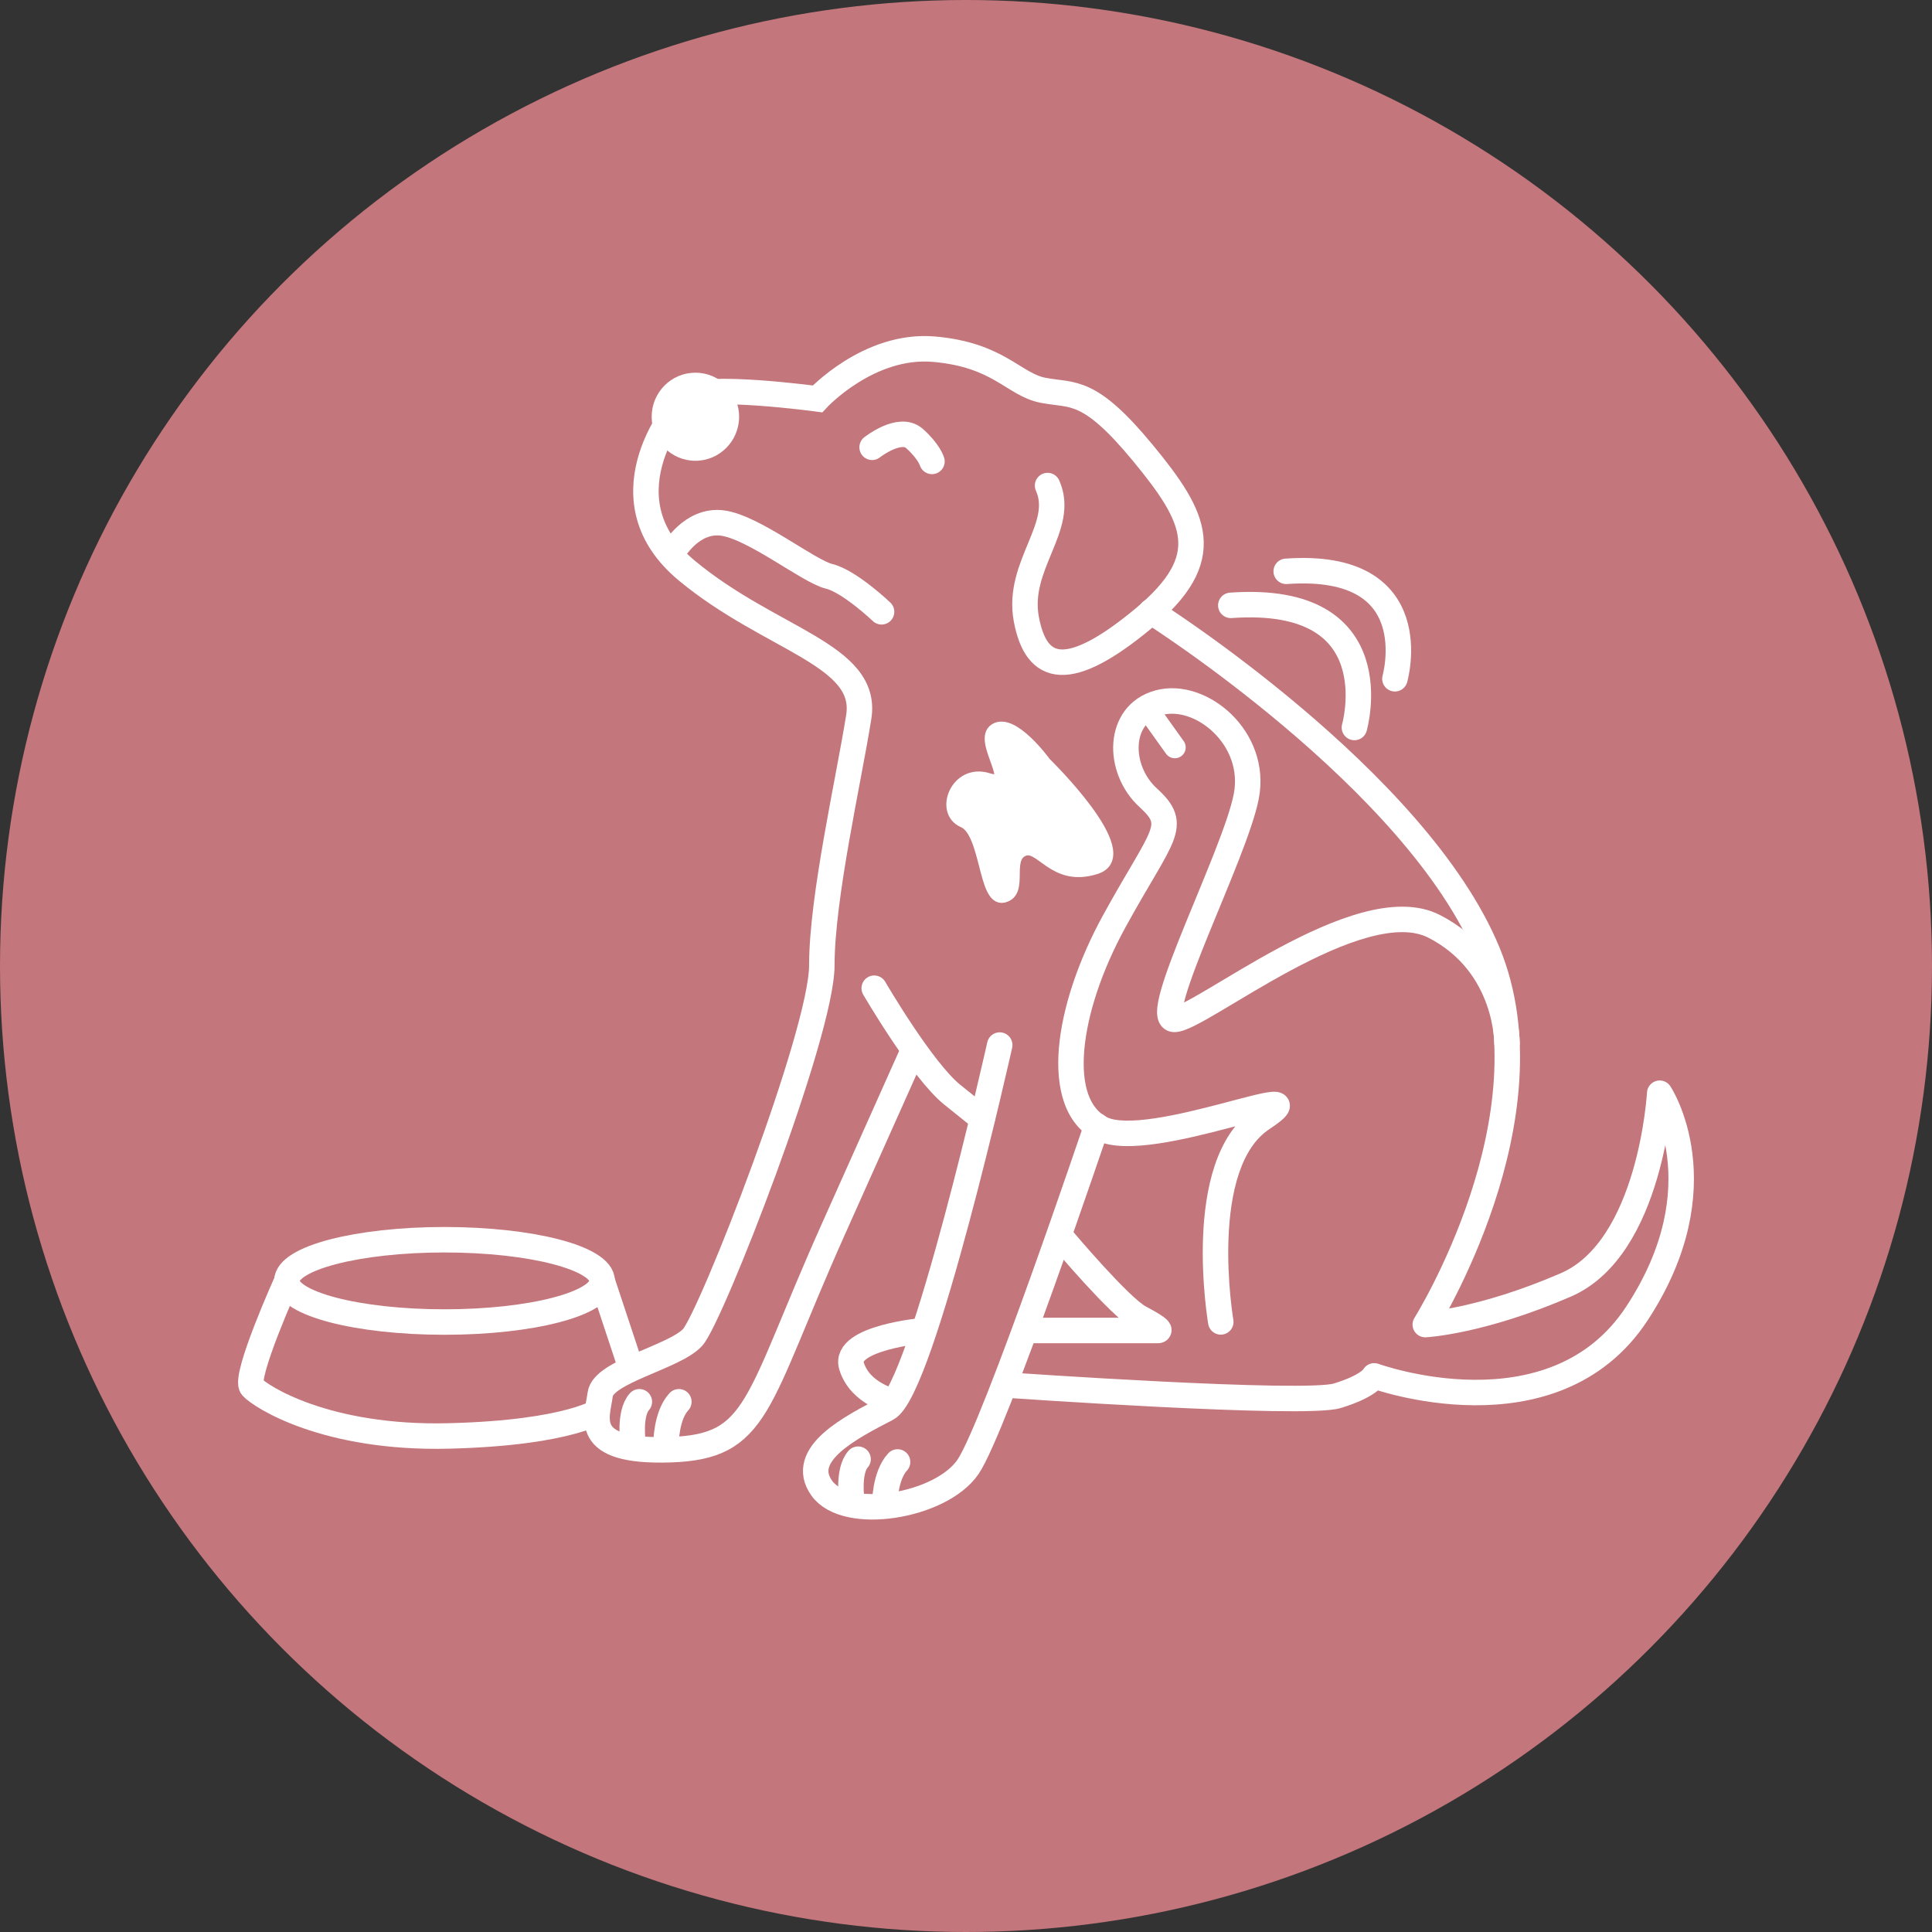
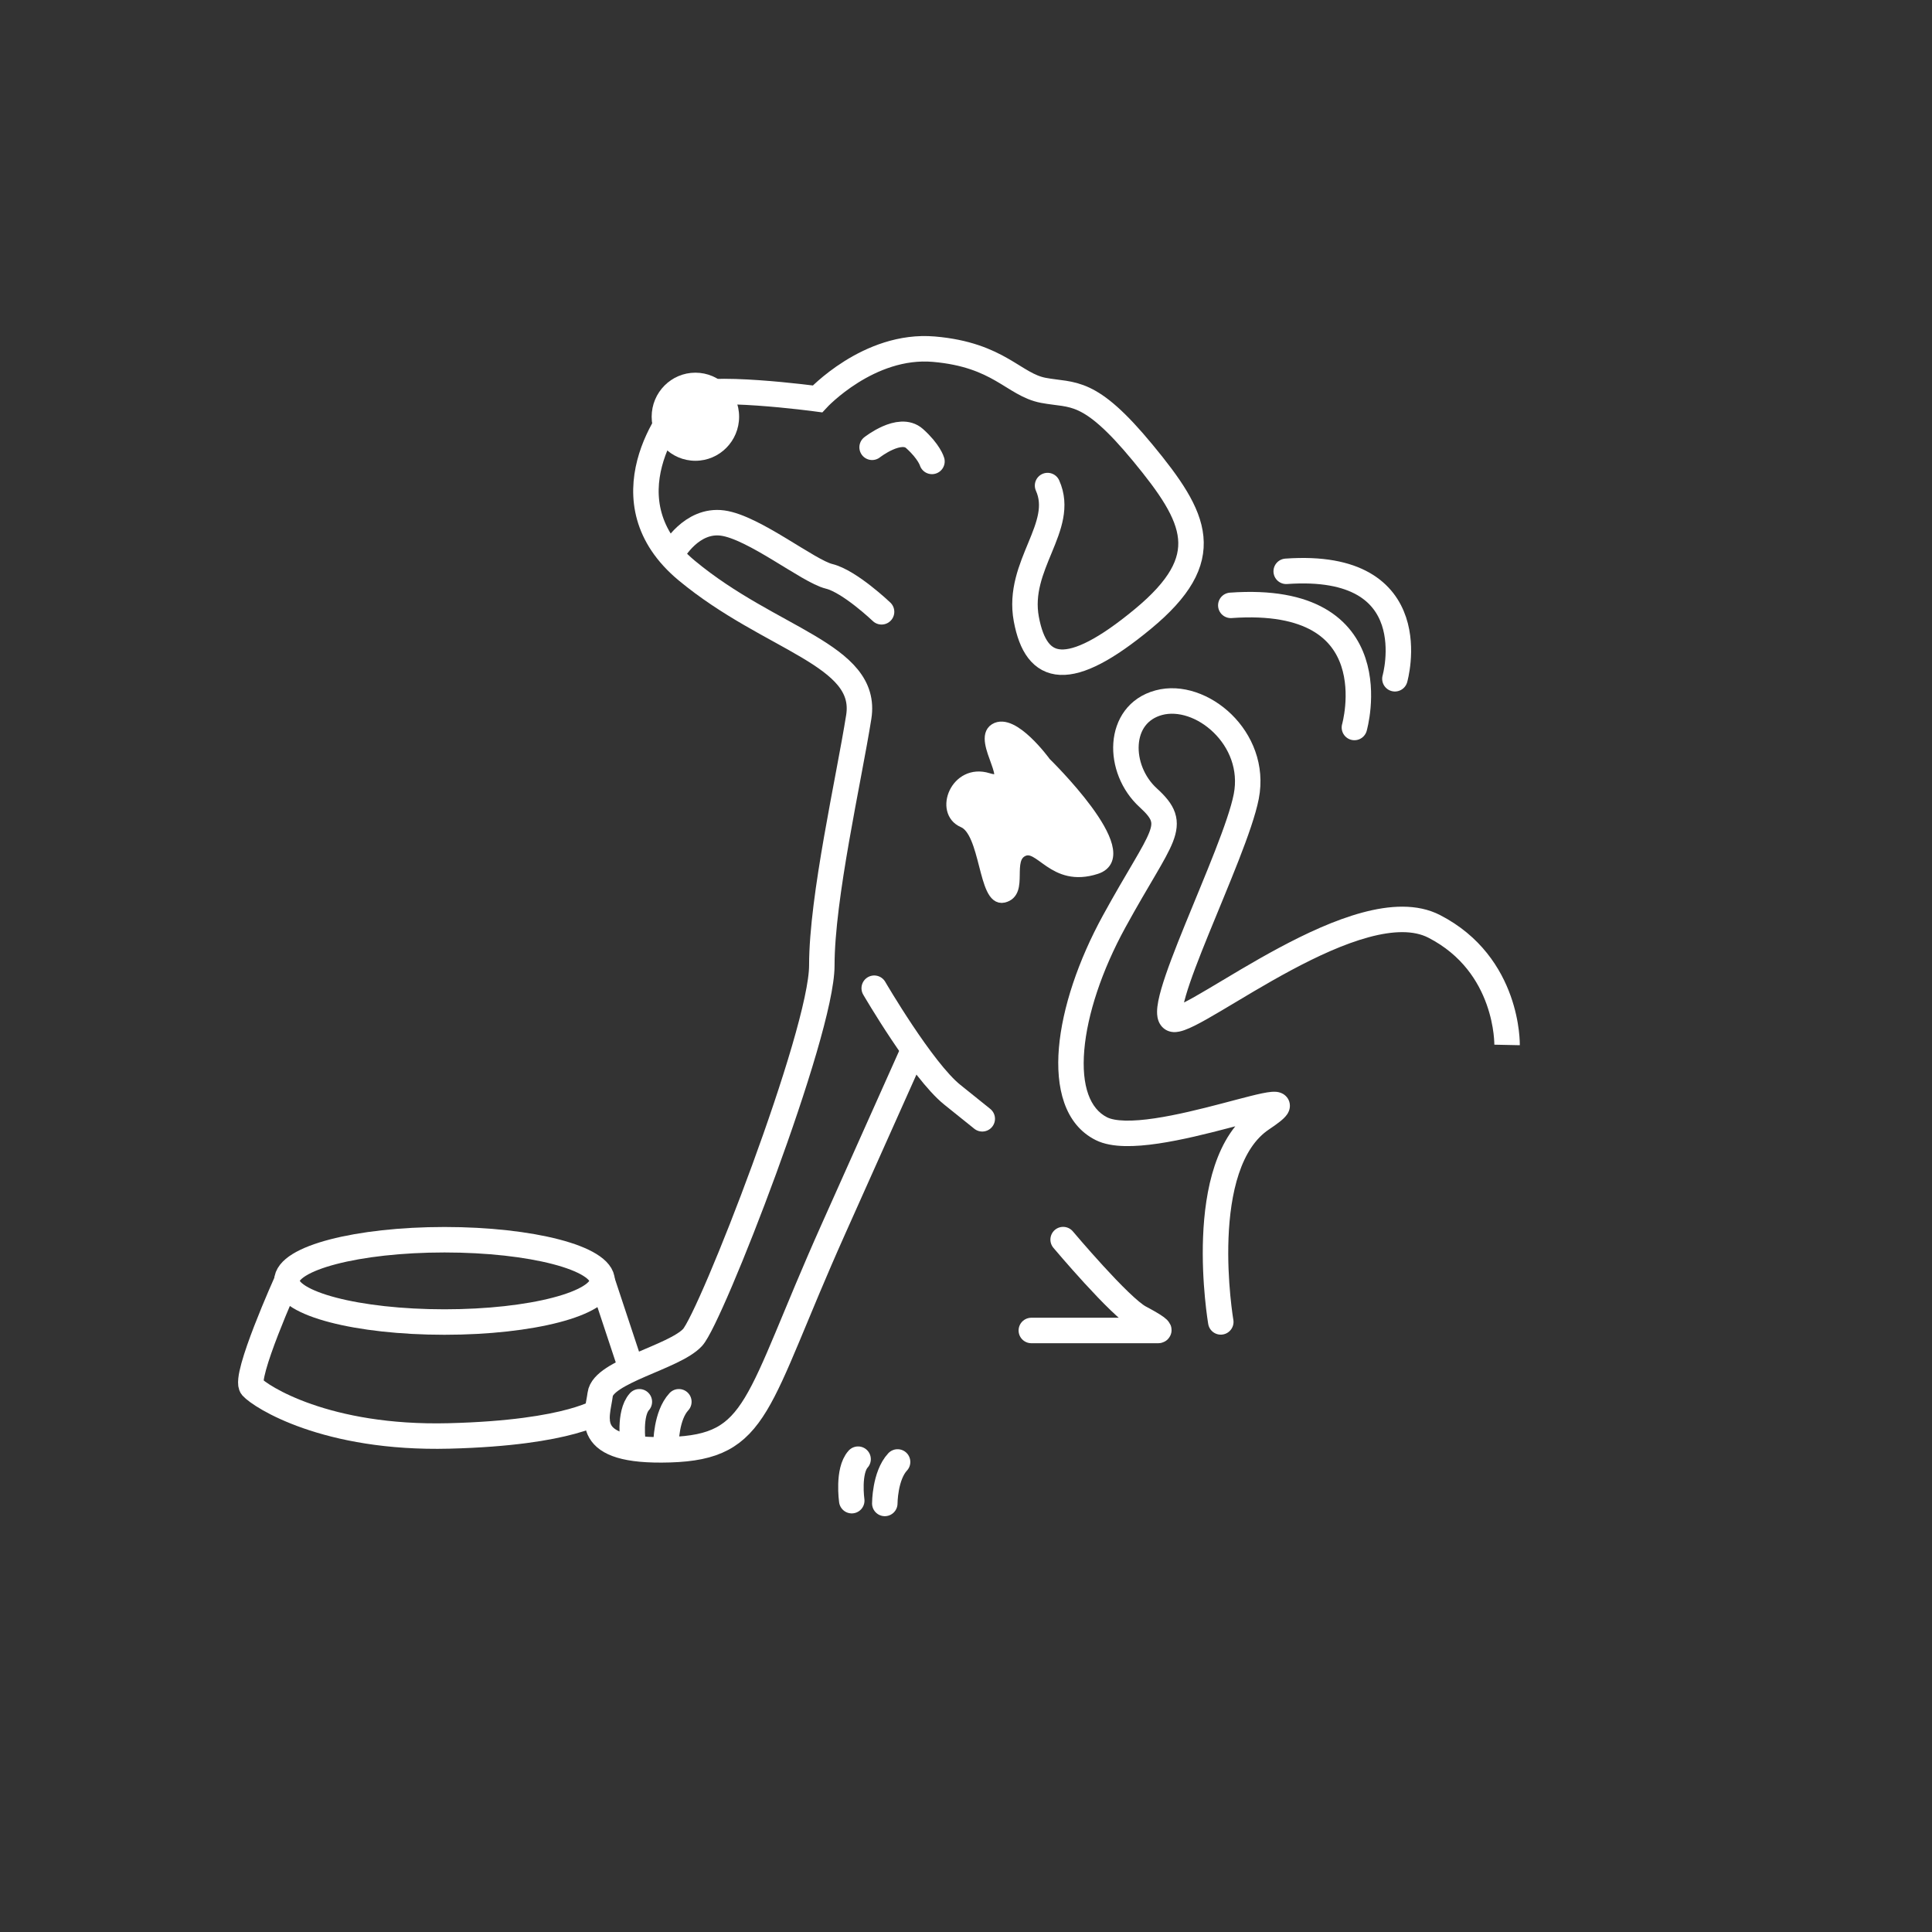
<svg xmlns="http://www.w3.org/2000/svg" width="986" height="986" viewBox="0 0 986 986" fill="none">
  <rect x="0" y="0" width="986" height="986" fill="#333333" stroke="none" />
-   <circle cx="493" cy="493" r="493" fill="#C3767B" />
  <path d="M534.625 247.805C544.051 268.809 518.67 288.394 523.78 315.926C528.891 343.459 545.527 347.092 583.23 315.926C620.932 284.761 610.768 264.495 583.23 231.116C555.691 197.736 547.685 202.107 532.468 199.212C517.251 196.317 509.983 181.103 476.653 178.208C443.322 175.313 417.203 203.583 417.203 203.583C417.203 203.583 358.492 195.636 350.543 202.845C342.594 210.055 307.787 255.753 350.543 291.232C393.299 326.712 443.322 333.978 438.269 365.882C433.215 397.785 419.418 457.902 419.418 492.701C419.418 527.499 362.864 672.427 353.439 682.588C344.013 692.75 307.787 699.959 306.311 711.597C304.835 723.234 296.147 741.286 341.856 739.867C387.564 738.448 385.349 716.649 425.209 627.524L465.069 538.399" stroke="white" stroke-width="13" stroke-miterlimit="10" stroke-linecap="round" />
-   <path d="M510.209 533.346C510.209 533.346 470.804 709.44 452.691 718.863C434.578 728.286 407.039 742.081 419.361 759.452C431.682 776.823 480.229 768.875 494.027 748.609C507.825 728.343 559.743 574.507 559.743 574.507" stroke="white" stroke-width="13" stroke-miterlimit="10" stroke-linecap="round" />
  <path d="M446.161 504.337C446.161 504.337 470.633 546.345 485.964 558.664L501.294 570.983" stroke="white" stroke-width="13" stroke-miterlimit="10" stroke-linecap="round" />
  <path d="M542.574 632.633C542.574 632.633 571.589 667.148 581.696 672.484C594.017 679.012 591.121 679.012 591.121 679.012H526.339" stroke="white" stroke-width="13" stroke-miterlimit="10" stroke-linecap="round" />
-   <path d="M471.655 679.011C471.655 679.011 430.205 682.645 434.577 697.12C438.95 711.596 456.211 715.343 456.211 715.343" stroke="white" stroke-width="13" stroke-miterlimit="10" />
-   <path d="M514.554 706.921C514.554 706.921 665.788 717.444 682.481 712.335C699.175 707.226 701.332 702.173 701.332 702.173C701.332 702.173 792.692 735.496 835.448 670.27C878.204 605.044 847.031 557.927 847.031 557.927C847.031 557.927 842.659 636.891 799.165 655.737C755.671 674.584 727.395 676.003 727.395 676.003C727.395 676.003 793.828 570.018 759.305 486.116C722.909 397.729 587.431 312.123 587.431 312.123" stroke="white" stroke-width="13" stroke-linecap="round" stroke-linejoin="round" />
  <path d="M616.626 675.74C617.233 679.278 620.593 681.654 624.131 681.047C627.669 680.44 630.046 677.08 629.439 673.542L616.626 675.74ZM623.032 674.641C629.439 673.542 629.439 673.543 629.439 673.544C629.439 673.544 629.439 673.544 629.439 673.544C629.439 673.544 629.439 673.542 629.438 673.539C629.437 673.533 629.435 673.523 629.433 673.507C629.428 673.477 629.419 673.427 629.408 673.359C629.386 673.222 629.352 673.012 629.308 672.732C629.221 672.173 629.096 671.335 628.947 670.252C628.648 668.086 628.256 664.945 627.891 661.096C627.159 653.381 626.543 642.904 626.979 631.773C627.417 620.598 628.906 609.037 632.241 599.03C635.585 588.995 640.585 581.102 647.648 576.391L644.041 570.983L640.434 565.576C630.094 572.473 623.766 583.342 619.908 594.92C616.04 606.525 614.453 619.427 613.989 631.264C613.524 643.145 614.182 654.23 614.949 662.323C615.334 666.378 615.748 669.703 616.068 672.026C616.228 673.188 616.365 674.101 616.463 674.731C616.512 675.046 616.551 675.291 616.579 675.46C616.593 675.545 616.604 675.611 616.612 675.658C616.616 675.681 616.619 675.7 616.621 675.713C616.622 675.72 616.623 675.726 616.624 675.73C616.625 675.732 616.625 675.735 616.625 675.736C616.625 675.738 616.626 675.74 623.032 674.641ZM644.041 570.983L647.648 576.391C649.895 574.891 651.744 573.576 653.178 572.433C654.458 571.413 655.934 570.129 656.917 568.668C657.366 568.002 658.34 566.402 658.302 564.215C658.252 561.332 656.544 559.268 654.737 558.237C653.314 557.426 651.907 557.259 651.203 557.204C650.367 557.139 649.547 557.173 648.842 557.233C646.178 557.457 642.393 558.31 638.34 559.319C634.158 560.36 629.089 561.726 623.718 563.135C612.837 565.988 600.413 569.096 589.248 570.748C583.67 571.574 578.586 572.007 574.285 571.905C569.881 571.8 566.853 571.141 565.013 570.221L562.107 576.035L559.2 581.85C563.521 584.009 568.762 584.777 573.976 584.901C579.291 585.028 585.174 584.492 591.151 583.608C603.098 581.84 616.143 578.561 627.016 575.709C632.522 574.265 637.402 572.949 641.48 571.934C645.686 570.887 648.474 570.31 649.934 570.187C650.261 570.159 650.319 570.174 650.196 570.165C650.126 570.159 649.927 570.141 649.643 570.072C649.373 570.007 648.877 569.861 648.296 569.529C646.861 568.711 645.347 566.941 645.304 564.44C645.273 562.637 646.066 561.509 646.132 561.41C646.35 561.087 646.26 561.323 645.077 562.265C644.048 563.085 642.538 564.173 640.434 565.576L644.041 570.983ZM562.107 576.035L565.013 570.221C556.47 565.951 551.788 554.569 553.366 535.917C554.902 517.766 562.318 495.272 574.336 473.345L568.636 470.221L562.937 467.097C550.312 490.129 542.142 514.383 540.413 534.821C538.726 554.756 543.101 573.802 559.2 581.85L562.107 576.035ZM568.636 470.221L574.336 473.345C580.442 462.206 585.546 453.652 589.601 446.726C593.566 439.953 596.751 434.376 598.602 429.643C600.522 424.732 601.377 419.828 599.649 414.729C598.043 409.989 594.513 406.104 590.388 402.346L586.011 407.152L581.634 411.957C585.487 415.466 586.855 417.478 587.337 418.901C587.697 419.965 587.832 421.489 586.495 424.909C585.088 428.506 582.478 433.162 578.382 440.158C574.375 447.002 569.153 455.755 562.937 467.097L568.636 470.221ZM586.011 407.152L590.388 402.346C583.877 396.416 580.638 387.663 581.161 380.052C581.665 372.724 585.498 366.942 593.099 364.891L591.405 358.616L589.712 352.34C575.85 356.08 569.008 367.299 568.192 379.159C567.395 390.735 572.19 403.355 581.634 411.957L586.011 407.152ZM591.405 358.616L593.099 364.891C600.991 362.762 611.329 365.998 619.403 373.871C627.299 381.57 632.066 392.847 629.655 405.228L636.035 406.471L642.415 407.713C645.796 390.349 638.979 374.802 628.479 364.563C618.156 354.498 603.283 348.679 589.712 352.34L591.405 358.616ZM636.035 406.471L629.655 405.228C628.334 412.013 624.754 422.285 620.054 434.328C615.39 446.278 609.876 459.35 604.818 471.78C599.822 484.058 595.247 495.769 592.711 504.52C591.473 508.791 590.54 512.943 590.509 516.293C590.494 517.911 590.668 520.162 591.793 522.248C593.18 524.818 595.707 526.535 598.794 526.721L599.184 520.233L599.575 513.745C601.129 513.838 602.557 514.819 603.234 516.073C603.649 516.844 603.501 517.201 603.509 516.413C603.522 514.952 604.007 512.244 605.197 508.139C607.516 500.138 611.833 489.032 616.859 476.68C621.823 464.48 627.46 451.109 632.164 439.055C636.833 427.094 640.84 415.801 642.415 407.713L636.035 406.471ZM599.184 520.233L598.794 526.721C600.896 526.848 602.943 526.261 604.429 525.74C606.077 525.162 607.881 524.349 609.746 523.42C613.48 521.56 618.034 518.94 623.054 515.969C633.227 509.947 645.658 502.282 658.942 495.166C672.236 488.045 685.98 481.703 698.543 478.307C711.282 474.862 721.609 474.775 728.966 478.556L731.937 472.775L734.909 466.994C723.216 460.983 708.957 462.024 695.15 465.757C681.166 469.538 666.402 476.423 652.804 483.707C639.195 490.996 626.347 498.913 616.433 504.781C611.409 507.755 607.217 510.156 603.948 511.785C602.312 512.6 601.051 513.149 600.127 513.473C599.04 513.854 599.006 513.71 599.575 513.745L599.184 520.233ZM731.937 472.775L728.966 478.556C746.196 487.413 754.571 501.021 758.7 512.566C760.773 518.362 761.759 523.607 762.224 527.383C762.456 529.265 762.556 530.767 762.599 531.771C762.621 532.272 762.628 532.647 762.63 532.882C762.631 532.999 762.63 533.081 762.63 533.125C762.63 533.147 762.63 533.16 762.63 533.164C762.63 533.166 762.63 533.165 762.63 533.162C762.63 533.16 762.63 533.158 762.63 533.155C762.63 533.154 762.63 533.151 762.63 533.151C762.63 533.148 762.63 533.145 769.129 533.29C775.627 533.434 775.627 533.431 775.627 533.427C775.627 533.426 775.627 533.423 775.627 533.42C775.627 533.415 775.627 533.409 775.628 533.402C775.628 533.389 775.628 533.374 775.628 533.356C775.629 533.32 775.629 533.274 775.63 533.218C775.631 533.106 775.631 532.956 775.629 532.769C775.626 532.394 775.615 531.871 775.587 531.214C775.531 529.903 775.405 528.054 775.126 525.794C774.571 521.283 773.403 515.071 770.941 508.188C765.999 494.371 755.778 477.722 734.909 466.994L731.937 472.775Z" fill="white" />
  <path d="M445.083 228.277C445.083 228.277 459.221 217.093 466.716 223.792C474.211 230.49 475.63 235.486 475.63 235.486" stroke="white" stroke-width="13" stroke-miterlimit="10" stroke-linecap="round" />
  <path d="M343.388 281.809C343.388 281.809 352.814 264.778 368.769 266.935C384.724 269.093 412.604 291.573 423.108 294.127C433.612 296.682 449.908 312.236 449.908 312.236" stroke="white" stroke-width="13" stroke-miterlimit="10" stroke-linecap="round" />
  <path d="M354.892 235.16C367.216 235.16 377.207 225.095 377.207 212.68C377.207 200.264 367.216 190.2 354.892 190.2C342.568 190.2 332.578 200.264 332.578 212.68C332.578 225.095 342.568 235.16 354.892 235.16Z" fill="white" />
  <path d="M691.226 371.274C691.226 371.274 710.815 303.039 628.143 308.943" stroke="white" stroke-width="13" stroke-miterlimit="10" stroke-linecap="round" />
  <path d="M711.894 346.409C711.894 346.409 729.098 286.406 656.419 291.572" stroke="white" stroke-width="13" stroke-miterlimit="10" stroke-linecap="round" />
  <path d="M226.857 674.705C271.293 674.705 307.315 665.301 307.315 653.701C307.315 642.101 271.293 632.697 226.857 632.697C182.422 632.697 146.399 642.101 146.399 653.701C146.399 665.301 182.422 674.705 226.857 674.705Z" stroke="white" stroke-width="13" stroke-miterlimit="10" />
  <path d="M146.399 653.701C146.399 653.701 124.198 702.975 128.57 707.857C132.942 712.739 166.329 734.425 229.129 732.835C291.928 731.246 307.315 719.268 307.315 719.268" stroke="white" stroke-width="13" stroke-miterlimit="10" />
  <path d="M322.589 699.796L307.315 653.701" stroke="white" stroke-width="13" stroke-miterlimit="10" />
  <path d="M533.319 389.156C533.319 389.156 581.469 435.989 559.438 443.142C537.407 450.295 531.105 429.858 522.02 434.173C512.935 438.487 522.247 455.347 512.14 457.731C502.033 460.115 503.566 424.522 491.585 419.413C479.605 414.304 488.008 392.392 504.191 397.444C520.373 402.496 498.74 377.746 507.825 372.126C516.91 366.506 533.319 389.099 533.319 389.099V389.156Z" fill="white" stroke="white" stroke-width="5.928" stroke-miterlimit="10" />
-   <path d="M585.217 361.34L599.582 381.436" stroke="white" stroke-width="11.079" stroke-miterlimit="10" stroke-linecap="round" />
  <path d="M323.06 736.574C323.06 736.574 320.903 721.36 326.297 715.399" stroke="white" stroke-width="13" stroke-miterlimit="10" stroke-linecap="round" />
  <path d="M339.925 736.574C339.925 736.574 339.925 722.439 346.455 715.399" stroke="white" stroke-width="13" stroke-miterlimit="10" stroke-linecap="round" />
  <path d="M434.691 765.866C434.691 765.866 432.533 750.652 437.927 744.692" stroke="white" stroke-width="13" stroke-miterlimit="10" stroke-linecap="round" />
  <path d="M451.555 767.285C451.555 767.285 451.555 753.15 458.085 746.111" stroke="white" stroke-width="13" stroke-miterlimit="10" stroke-linecap="round" />
</svg>